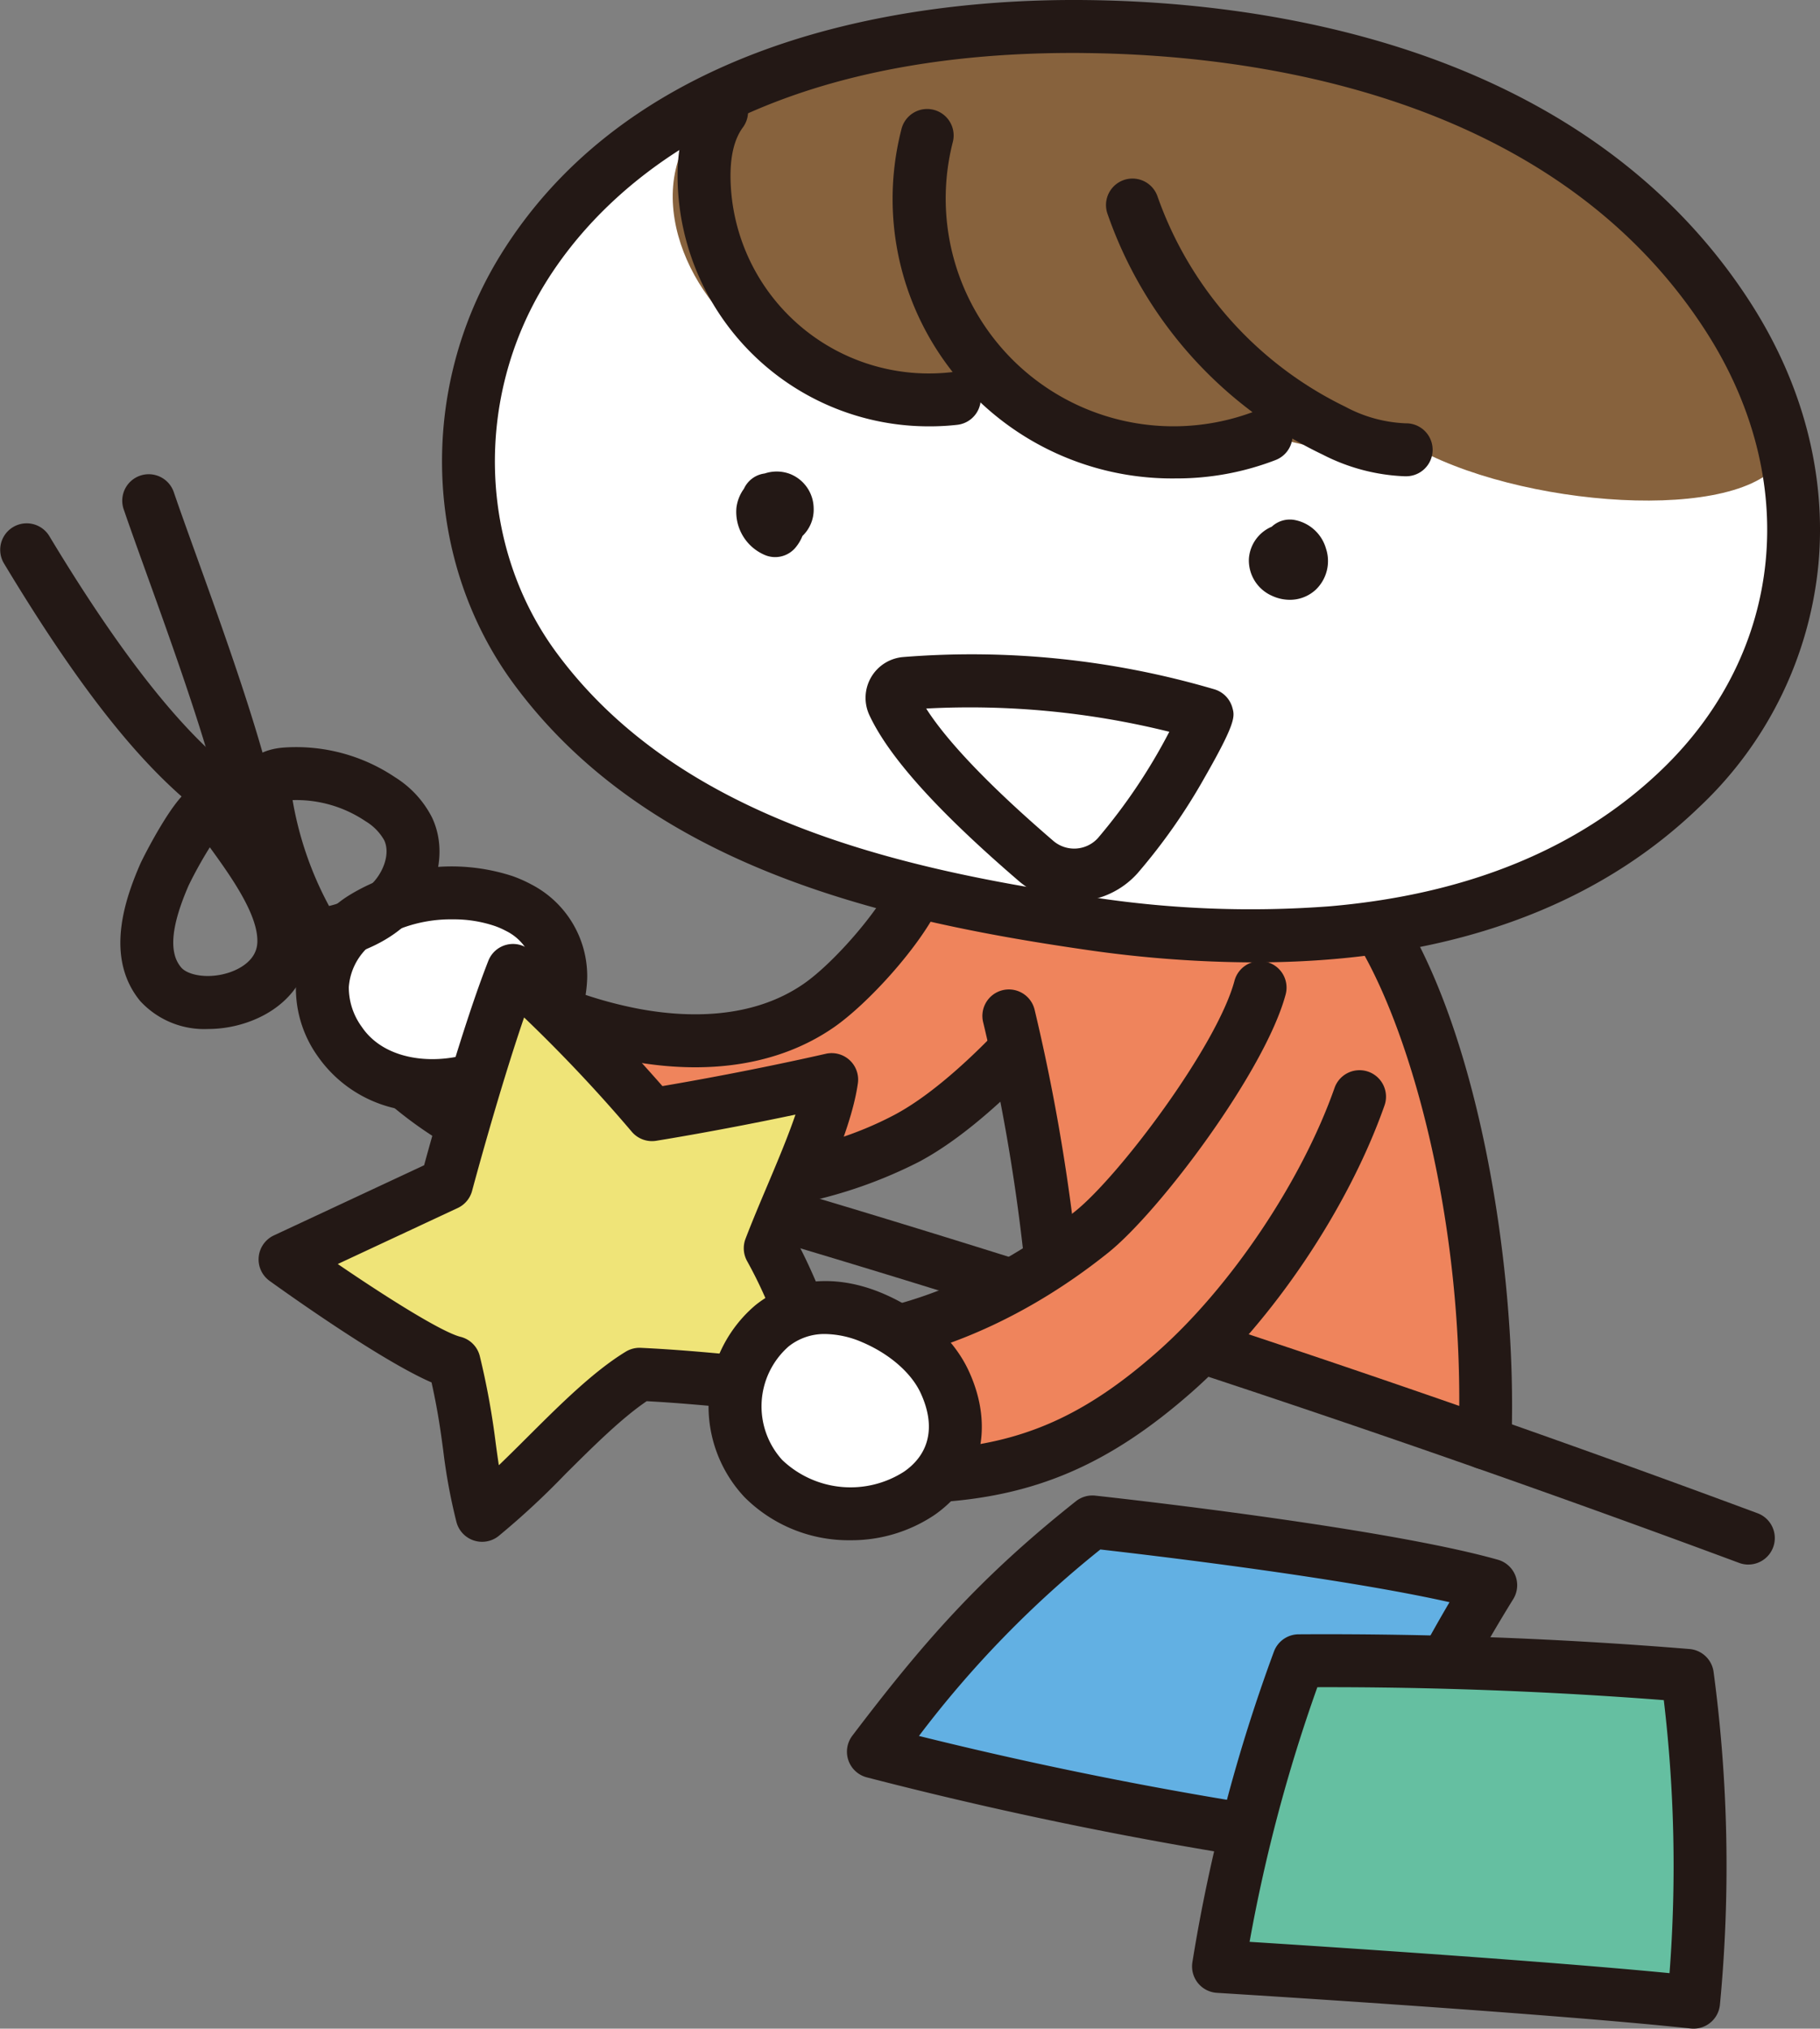
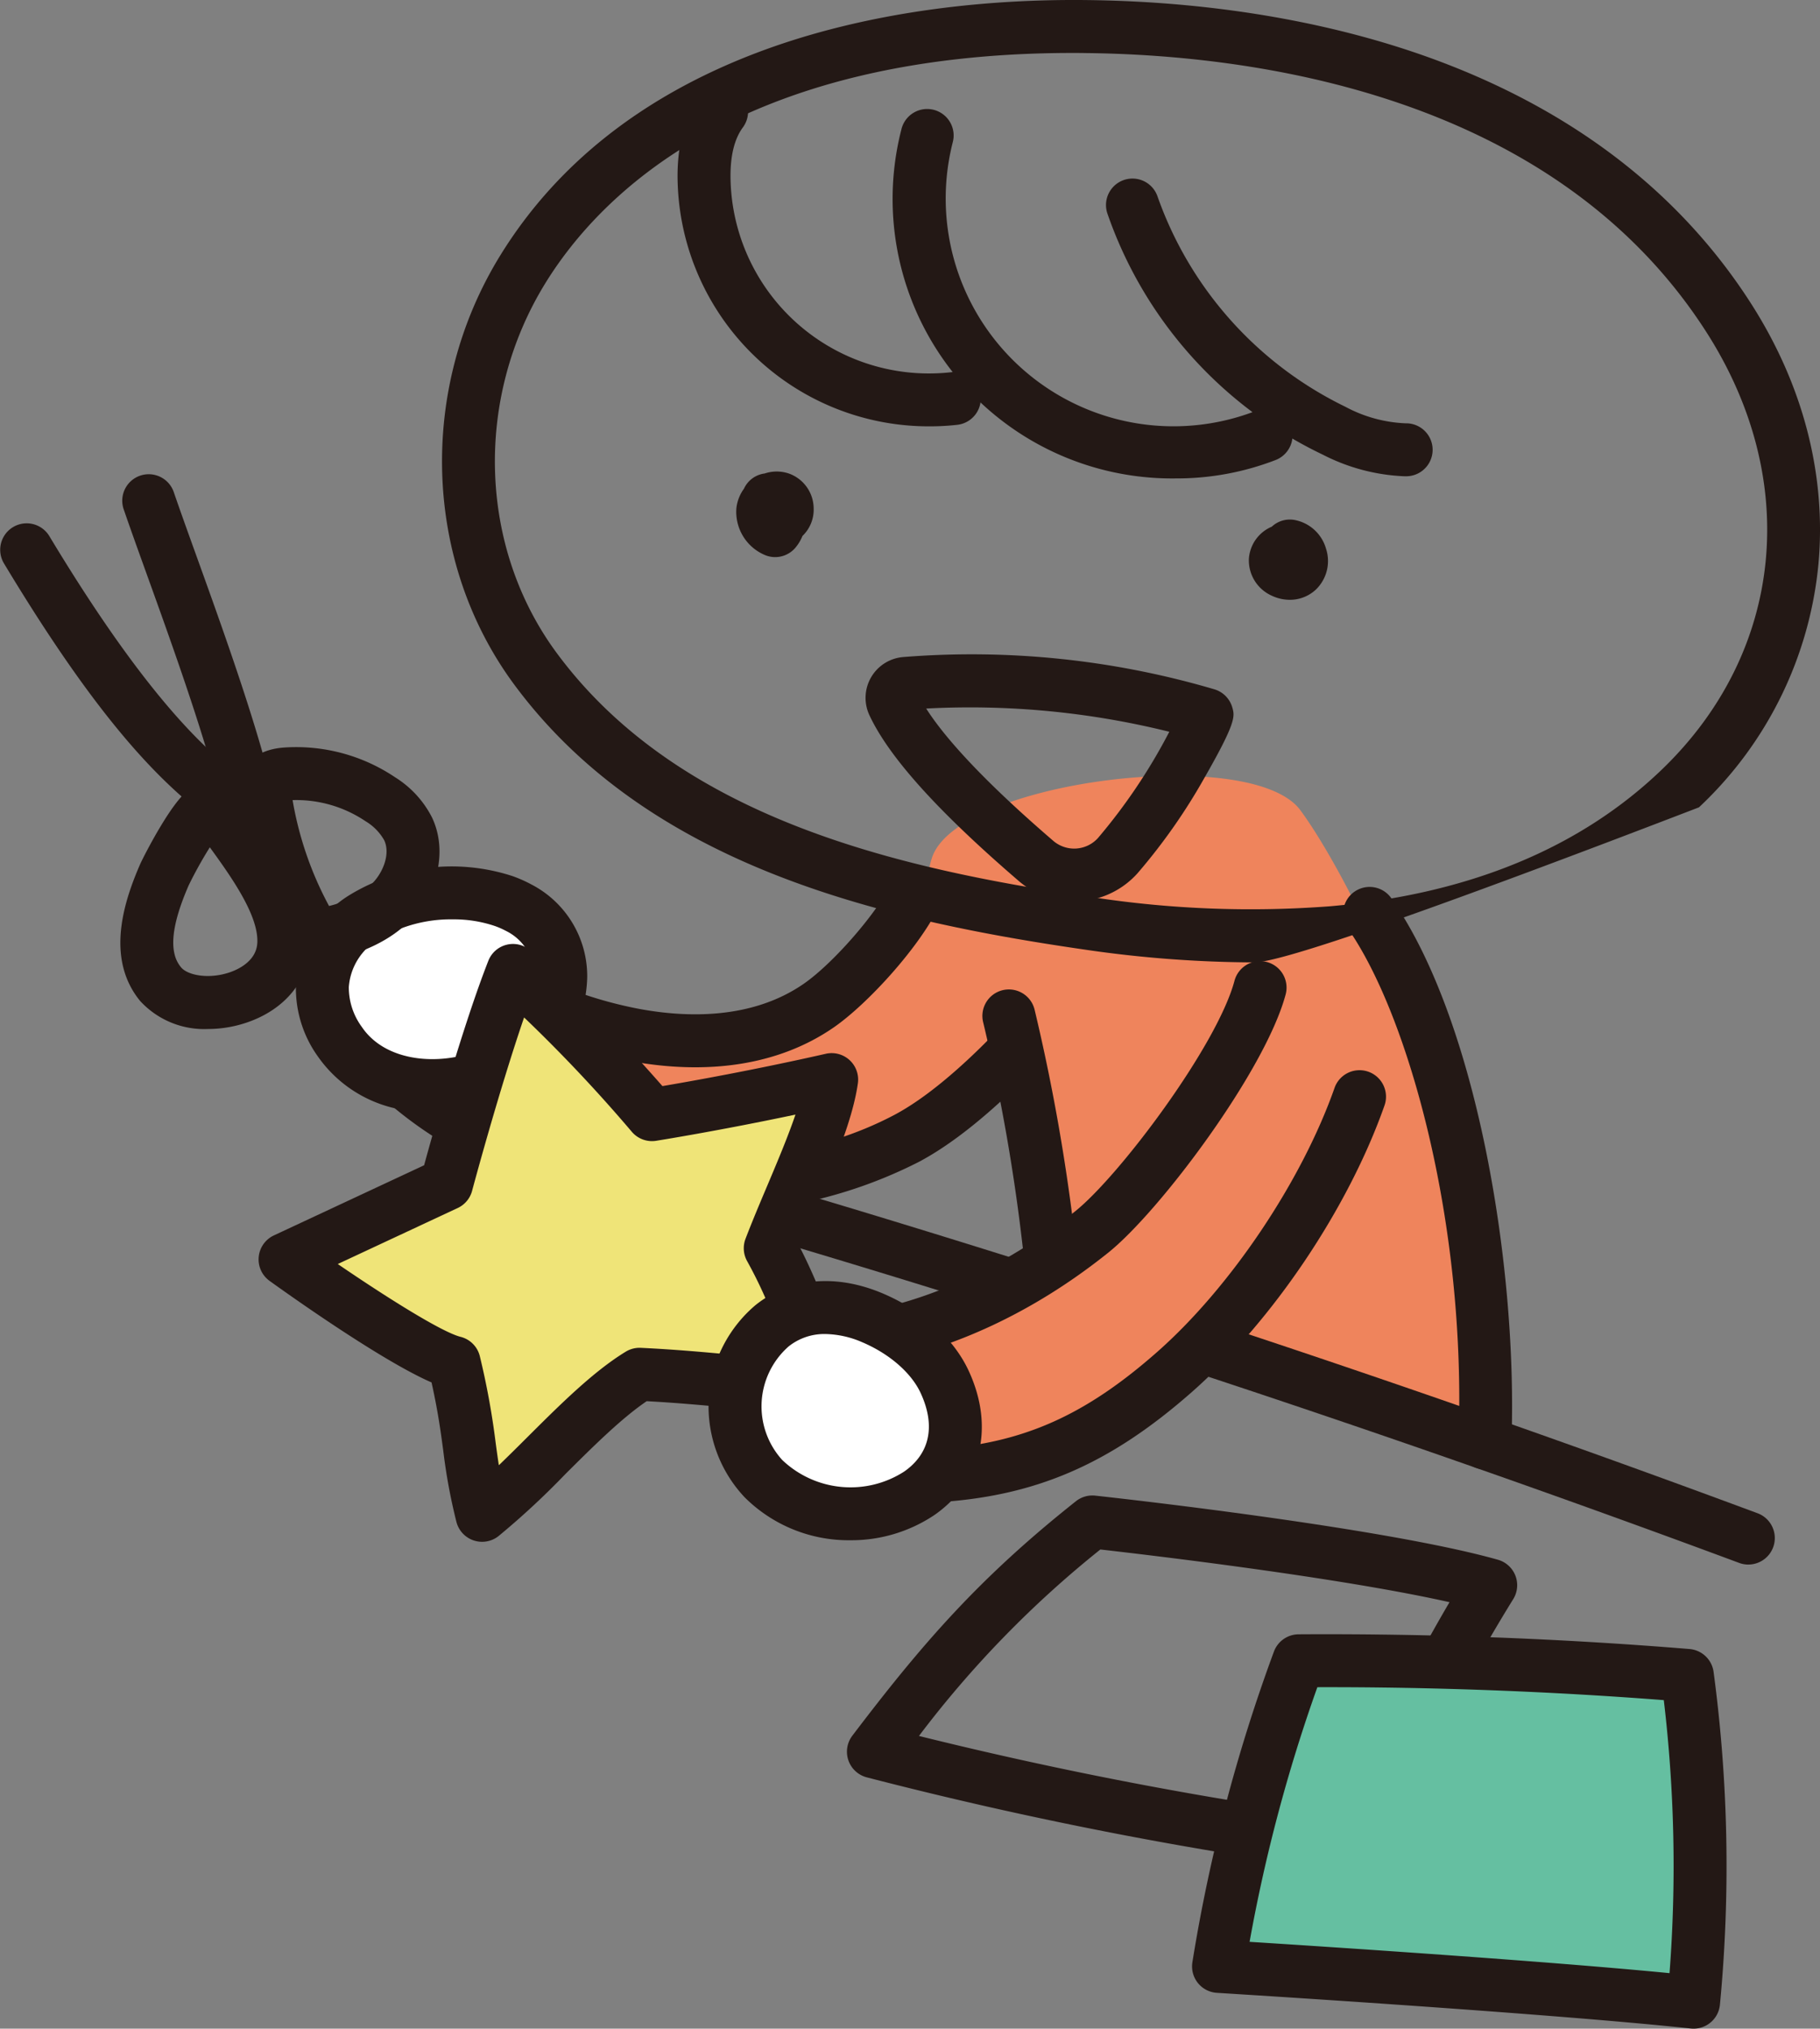
<svg xmlns="http://www.w3.org/2000/svg" width="243.132" height="271" viewBox="0 0 243.132 271">
  <rect x="0" y="0" width="243.132" height="271" fill="#808080" stroke="none" />
  <g id="グループ_456" data-name="グループ 456" transform="translate(-921.868 -8271.567)">
    <g id="グループ_395" data-name="グループ 395">
-       <path id="パス_306" data-name="パス 306" d="M1067.8,8474.877c-12.42,9.854-19.668,18.065-29.253,30.693a542.94,542.94,0,0,0,65.163,12.682,204.991,204.991,0,0,1,17.3-34.925C1105.635,8478.981,1067.8,8474.877,1067.8,8474.877Z" fill="#62b0e3" />
-     </g>
+       </g>
    <g id="グループ_397" data-name="グループ 397">
      <g id="グループ_396" data-name="グループ 396">
        <path id="パス_307" data-name="パス 307" d="M1044.253,8390.854c-2.2,4.721-8.742,12.1-13.029,15.058-14.506,10.012-36.167,1.84-45.446-4.417s-28.353-2.776-11.178,13.405,47.467,19.718,68.3,8.782c9.609-5.045,19.921-17.771,19.921-17.771Z" fill="#ef845c" />
      </g>
    </g>
    <g id="グループ_399" data-name="グループ 399">
      <g id="グループ_398" data-name="グループ 398">
        <path id="パス_308" data-name="パス 308" d="M1015.753,8433.544c-16.142,0-32.45-5.586-43.578-16.071-4.5-4.241-11.308-12.292-6.3-18.555,4.42-5.529,15.392-4.732,21.881-.357a55.154,55.154,0,0,0,19.438,7.767c6.17,1.158,15,1.52,22.022-3.327,3.993-2.756,9.965-9.641,11.833-13.642a3.537,3.537,0,0,1,6.41,2.992c-2.624,5.618-9.674,13.329-14.225,16.471-7.145,4.933-16.6,6.474-27.344,4.458a62.671,62.671,0,0,1-22.088-8.854c-4.363-2.94-11.015-2.826-12.4-1.091-.65.814.3,3.973,5.626,8.989,15.764,14.852,44.576,18.542,64.226,8.226,8.839-4.64,18.719-16.745,18.817-16.867a3.537,3.537,0,0,1,5.5,4.454c-.44.543-10.888,13.355-21.025,18.677A62.171,62.171,0,0,1,1015.753,8433.544Z" fill="#231815" />
      </g>
    </g>
    <g id="グループ_401" data-name="グループ 401">
      <g id="グループ_400" data-name="グループ 400">
        <path id="パス_309" data-name="パス 309" d="M991.126,8392.8a14,14,0,0,0-1.961-.863c-8.623-3.058-23.472.251-24.229,11.236a12.237,12.237,0,0,0,2.335,7.552c4.718,7,15.092,7.177,21.931,3.479C997.894,8409.506,999.851,8397.5,991.126,8392.8Z" fill="#fff" />
      </g>
    </g>
    <g id="グループ_403" data-name="グループ 403">
      <g id="グループ_402" data-name="グループ 402">
        <path id="パス_310" data-name="パス 310" d="M979.571,8420.134a22.382,22.382,0,0,1-2.527-.141,17.252,17.252,0,0,1-12.706-7.29,15.658,15.658,0,0,1-2.93-9.771,15.025,15.025,0,0,1,7.155-11.8,26.225,26.225,0,0,1,21.784-2.527,17.8,17.8,0,0,1,2.457,1.086,13.8,13.8,0,0,1,7.509,12.428,17.683,17.683,0,0,1-9.429,15.2A24.138,24.138,0,0,1,979.571,8420.134Zm2.782-25.754a18.688,18.688,0,0,0-9.91,2.666,8.088,8.088,0,0,0-3.978,6.372,8.93,8.93,0,0,0,1.74,5.333c3.457,5.132,11.744,5.355,17.315,2.344a10.532,10.532,0,0,0,5.719-8.973,6.738,6.738,0,0,0-3.791-6.206h0a10.468,10.468,0,0,0-1.465-.645A17.032,17.032,0,0,0,982.353,8394.38Z" fill="#231815" />
      </g>
    </g>
    <g id="グループ_405" data-name="グループ 405">
      <g id="グループ_404" data-name="グループ 404">
        <path id="パス_311" data-name="パス 311" d="M1059.367,8420.124c-6.916-16.049-16.218-23.507-13.026-33.884s42.714-15.285,49.239-6.444c8.107,10.983,27.267,50.948,24.659,82.04-13.372-2.442-18.935-7.261-26.6-9.443a213.707,213.707,0,0,1-31.692-11.674S1060.28,8424.857,1059.367,8420.124Z" fill="#ef845c" />
      </g>
    </g>
    <g id="グループ_407" data-name="グループ 407">
      <g id="グループ_406" data-name="グループ 406">
        <path id="パス_312" data-name="パス 312" d="M1120.241,8467.858l-.139,0a3.537,3.537,0,0,1-3.4-3.672c1.133-29.229-6.762-57.146-14.765-68.572a3.537,3.537,0,1,1,5.794-4.059c11.611,16.578,16.929,49.936,16.039,72.905A3.538,3.538,0,0,1,1120.241,8467.858Z" fill="#231815" />
      </g>
    </g>
    <g id="グループ_409" data-name="グループ 409">
      <g id="グループ_408" data-name="グループ 408">
-         <path id="パス_313" data-name="パス 313" d="M1099.827,8396.155a143.329,143.329,0,0,1-32.615-1.247c-27.075-3.919-56.848-11.075-73.8-33.983-11.6-15.672-10.808-36.829-1.685-53.418,14.8-26.906,46.211-32.718,75.276-32.393,31.04.347,66.881,9.5,85.726,38.791,13.249,20.592,11.633,45.623-6.358,62.965C1133.61,8389.174,1117.051,8394.664,1099.827,8396.155Z" fill="#fff" />
-       </g>
+         </g>
    </g>
    <g id="グループ_410" data-name="グループ 410">
-       <path id="パス_314" data-name="パス 314" d="M1088.392,8328.706c9.137,3.3,12.965,3.248,23.054,2.948,15.374,8.167,45.395,9.771,48.88.3-18.614-54.152-95.037-74.382-139.8-48.387-14.21,8.253-8.842,24.258-.36,31.717,6.147,5.405,16.627,6.946,31.641,7.041,7.17.045,12.757,7.463,19.768,8.858C1076.752,8332.214,1083.415,8326.906,1088.392,8328.706Z" fill="#87623d" />
-     </g>
+       </g>
    <g id="グループ_412" data-name="グループ 412">
      <g id="グループ_411" data-name="グループ 411">
-         <path id="パス_315" data-name="パス 315" d="M1089.422,8400.128a159.055,159.055,0,0,1-22.717-1.719c-27.667-4.006-58.348-11.342-76.133-35.38-12.154-16.429-12.9-39.487-1.851-57.38,7.495-12.141,19-21.229,34.2-27.015,12.607-4.8,27.866-7.241,44.125-7.058,17.782.2,34.621,3.239,48.695,8.79,17.445,6.88,30.891,17.52,39.966,31.624,7.025,10.918,10.166,23,9.085,34.934a51.183,51.183,0,0,1-15.962,32.492c-12.136,11.7-28.523,18.515-48.7,20.262h0Q1094.943,8400.127,1089.422,8400.128Zm-24.231-121.487c-44.742,0-63.326,19.184-70.451,30.725-9.542,15.456-8.932,35.331,1.519,49.457,16.239,21.949,45.236,28.789,71.459,32.586a139.635,139.635,0,0,0,31.8,1.224h0c18.521-1.6,33.459-7.763,44.4-18.308,16.3-15.715,18.594-38.68,5.837-58.5-20.436-31.763-60.643-36.921-82.791-37.169C1066.371,8278.644,1065.778,8278.641,1065.191,8278.641Z" fill="#231815" />
+         <path id="パス_315" data-name="パス 315" d="M1089.422,8400.128a159.055,159.055,0,0,1-22.717-1.719c-27.667-4.006-58.348-11.342-76.133-35.38-12.154-16.429-12.9-39.487-1.851-57.38,7.495-12.141,19-21.229,34.2-27.015,12.607-4.8,27.866-7.241,44.125-7.058,17.782.2,34.621,3.239,48.695,8.79,17.445,6.88,30.891,17.52,39.966,31.624,7.025,10.918,10.166,23,9.085,34.934a51.183,51.183,0,0,1-15.962,32.492h0Q1094.943,8400.127,1089.422,8400.128Zm-24.231-121.487c-44.742,0-63.326,19.184-70.451,30.725-9.542,15.456-8.932,35.331,1.519,49.457,16.239,21.949,45.236,28.789,71.459,32.586a139.635,139.635,0,0,0,31.8,1.224h0c18.521-1.6,33.459-7.763,44.4-18.308,16.3-15.715,18.594-38.68,5.837-58.5-20.436-31.763-60.643-36.921-82.791-37.169C1066.371,8278.644,1065.778,8278.641,1065.191,8278.641Z" fill="#231815" />
      </g>
    </g>
    <g id="グループ_414" data-name="グループ 414">
      <g id="グループ_413" data-name="グループ 413">
        <path id="パス_316" data-name="パス 316" d="M1025.421,8345.988a3.523,3.523,0,0,1-1.464-.318,6.26,6.26,0,0,1-3.714-6.24,5.447,5.447,0,0,1,1.009-2.578,3.535,3.535,0,0,1,2.77-2.035,5.05,5.05,0,0,1,3.332.043,4.985,4.985,0,0,1,3.209,4.566,4.864,4.864,0,0,1-1.494,3.735,5.824,5.824,0,0,1-.946,1.575A3.542,3.542,0,0,1,1025.421,8345.988Z" fill="#231815" />
      </g>
    </g>
    <g id="グループ_416" data-name="グループ 416">
      <g id="グループ_415" data-name="グループ 415">
        <path id="パス_317" data-name="パス 317" d="M1094.165,8351.691a5.639,5.639,0,0,1-2.378-.537,5.167,5.167,0,0,1-3.079-4.972,5.022,5.022,0,0,1,3.057-4.259,3.529,3.529,0,0,1,2.98-.907,5.4,5.4,0,0,1,4.259,3.829,5.3,5.3,0,0,1-1.332,5.465A5.058,5.058,0,0,1,1094.165,8351.691Zm-.55-3.691h0Z" fill="#231815" />
      </g>
    </g>
    <g id="グループ_418" data-name="グループ 418">
      <g id="グループ_417" data-name="グループ 417">
        <path id="パス_318" data-name="パス 318" d="M1065.359,8391.986a11.292,11.292,0,0,1-7.387-2.724c-10.807-9.293-17.335-16.538-19.957-22.149a5.471,5.471,0,0,1,4.495-7.773,114.75,114.75,0,0,1,41.6,4.313,3.542,3.542,0,0,1,2.385,2.435c.326,1.162.542,1.929-3.71,9.354a78.352,78.352,0,0,1-8.968,12.793A11.309,11.309,0,0,1,1065.359,8391.986Zm-19.764-25.77c2.227,3.494,6.979,9.075,16.988,17.683a4.283,4.283,0,0,0,5.956-.378,75.841,75.841,0,0,0,9.536-14.2A110.536,110.536,0,0,0,1045.595,8366.217Zm-1.171-2.1Z" fill="#231815" />
      </g>
    </g>
    <g id="グループ_420" data-name="グループ 420">
      <g id="グループ_419" data-name="グループ 419">
        <path id="パス_319" data-name="パス 319" d="M963.809,8400.216a3.536,3.536,0,0,1-3.21-2.055l-1.151-2.492a53.079,53.079,0,0,1-5.634-17.076,6.469,6.469,0,0,1,.452-3.983c.664-1.323,2.171-2.949,5.576-3.185a23.673,23.673,0,0,1,14.827,3.988,13.568,13.568,0,0,1,4.915,5.365h0c2.132,4.5.762,10.319-3.332,14.14-3.654,3.409-8.482,4.622-11.8,5.238A3.553,3.553,0,0,1,963.809,8400.216Zm-2.854-21.765a46,46,0,0,0,4.782,13.978c.029.055.057.109.083.165a13.2,13.2,0,0,0,5.607-2.849c1.56-1.455,2.646-4.076,1.763-5.941h0a6.938,6.938,0,0,0-2.483-2.529A16.548,16.548,0,0,0,960.955,8378.451Zm-.192-1.292Z" fill="#231815" />
      </g>
    </g>
    <g id="グループ_422" data-name="グループ 422">
      <g id="グループ_421" data-name="グループ 421">
        <path id="パス_320" data-name="パス 320" d="M956.115,8388.049a3.537,3.537,0,0,1-3.5-3.089c-1.139-8.905-6.917-24.948-11.136-36.662-1.158-3.218-2.253-6.257-3.094-8.715a3.537,3.537,0,0,1,6.693-2.29c.822,2.4,1.908,5.418,3.057,8.608,4.329,12.021,10.259,28.486,11.5,38.162a3.542,3.542,0,0,1-3.513,3.985Z" fill="#231815" />
      </g>
    </g>
    <g id="グループ_425" data-name="グループ 425">
      <g id="グループ_424" data-name="グループ 424">
        <g id="グループ_423" data-name="グループ 423">
          <path id="パス_321" data-name="パス 321" d="M949.644,8409.027a11.618,11.618,0,0,1-9.049-3.739,11.332,11.332,0,0,1-2.221-4.341c-1.3-4.913.637-10.3,2.209-13.922.227-.523,1.427-2.9,2.783-5.148,2.534-4.2,4.266-5.841,6.392-6.037a4.026,4.026,0,0,1,3.752,1.8c.539.8,1.208,1.721,1.916,2.7,3.645,5.016,8.18,11.258,7.885,17.5-.225,4.773-3.431,8.644-8.577,10.357A16.188,16.188,0,0,1,949.644,8409.027Zm.254-24.271a54.315,54.315,0,0,0-2.834,5.1c-1.8,4.145-2.407,7.185-1.853,9.274h0a4.241,4.241,0,0,0,.84,1.653c.888,1.076,3.691,1.611,6.448.693,1.087-.361,3.627-1.474,3.745-3.979C956.419,8393.823,952.713,8388.634,949.9,8384.757Z" fill="#231815" />
        </g>
      </g>
    </g>
    <g id="グループ_427" data-name="グループ 427">
      <g id="グループ_426" data-name="グループ 426">
        <path id="パス_322" data-name="パス 322" d="M953.6,8382.9a3.518,3.518,0,0,1-2.036-.648c-7.095-5.009-15.541-12.771-29.191-35.464a3.537,3.537,0,0,1,6.061-3.646c14.766,24.546,23.17,30.48,27.209,33.332a3.537,3.537,0,0,1-2.043,6.427Z" fill="#231815" />
      </g>
    </g>
    <g id="グループ_429" data-name="グループ 429">
      <g id="グループ_428" data-name="グループ 428">
        <path id="パス_323" data-name="パス 323" d="M1062.077,8441.962a3.537,3.537,0,0,1-3.514-3.184,253.232,253.232,0,0,0-5.342-30.6,3.537,3.537,0,1,1,6.861-1.721,261.517,261.517,0,0,1,5.519,31.611,3.538,3.538,0,0,1-3.166,3.872C1062.315,8441.956,1062.195,8441.962,1062.077,8441.962Z" fill="#231815" />
      </g>
    </g>
    <g id="グループ_431" data-name="グループ 431">
      <g id="グループ_430" data-name="グループ 430">
        <path id="パス_324" data-name="パス 324" d="M1155.425,8480.57a3.5,3.5,0,0,1-1.231-.224c-47.327-17.588-95.921-33.609-144.433-47.62a3.537,3.537,0,0,1,1.963-6.8c48.68,14.06,97.443,30.138,144.934,47.787a3.538,3.538,0,0,1-1.233,6.854Z" fill="#231815" />
      </g>
    </g>
    <g id="グループ_433" data-name="グループ 433">
      <g id="グループ_432" data-name="グループ 432">
        <path id="パス_325" data-name="パス 325" d="M1046.116,8328.52a33.561,33.561,0,0,1-33.726-32.761c-.113-4.7.919-8.548,3.067-11.428a3.537,3.537,0,0,1,5.67,4.229c-1.179,1.581-1.74,3.945-1.665,7.027a26.506,26.506,0,0,0,29.492,25.7,3.537,3.537,0,0,1,.8,7.029A32.31,32.31,0,0,1,1046.116,8328.52Z" fill="#231815" />
      </g>
    </g>
    <g id="グループ_435" data-name="グループ 435">
      <g id="グループ_434" data-name="グループ 434">
        <path id="パス_326" data-name="パス 326" d="M1078.953,8335.477a37.338,37.338,0,0,1-36.665-46.639,3.537,3.537,0,1,1,6.855,1.744,30.431,30.431,0,0,0,40.538,35.857,3.537,3.537,0,1,1,2.568,6.591A36.652,36.652,0,0,1,1078.953,8335.477Z" fill="#231815" />
      </g>
    </g>
    <g id="グループ_437" data-name="グループ 437">
      <g id="グループ_436" data-name="グループ 436">
        <path id="パス_327" data-name="パス 327" d="M1109.525,8335.191a26.12,26.12,0,0,1-10.97-2.9,55.955,55.955,0,0,1-28.762-32.235,3.537,3.537,0,0,1,6.692-2.291,49.517,49.517,0,0,0,25.106,28.138,18.528,18.528,0,0,0,8.073,2.212,3.537,3.537,0,0,1,.1,7.074Z" fill="#231815" />
      </g>
    </g>
    <g id="グループ_439" data-name="グループ 439">
      <g id="グループ_438" data-name="グループ 438">
        <path id="パス_328" data-name="パス 328" d="M1024.761,8438.316c2.887-7.562,7.346-16.4,8.212-22.531-13.12,2.972-24.013,4.684-24.013,4.684A217.992,217.992,0,0,0,990.4,8401.2c-3.985,10.153-8.889,28.537-8.889,28.537l-21.56,10.068s17.295,12.451,22.579,13.772c2.348,9.721,1.78,12.744,3.738,20.413,6.33-4.928,14.222-14.69,21.032-18.838,11.64.555,19.1,2.042,26.3,1.561C1029.4,8451.069,1028.981,8445.708,1024.761,8438.316Z" fill="#efe478" />
      </g>
    </g>
    <g id="グループ_441" data-name="グループ 441">
      <g id="グループ_440" data-name="グループ 440">
        <path id="パス_329" data-name="パス 329" d="M986.267,8477.528a3.537,3.537,0,0,1-3.427-2.662,76.049,76.049,0,0,1-1.767-9.587c-.348-2.579-.707-5.234-1.556-9.04-6.654-2.887-18.978-11.651-21.634-13.563a3.537,3.537,0,0,1,.57-6.075l20.072-9.373c1.295-4.735,5.216-18.742,8.582-27.319a3.536,3.536,0,0,1,5.7-1.295,238.865,238.865,0,0,1,17.553,18.039c3.693-.625,12.2-2.135,21.827-4.316a3.536,3.536,0,0,1,4.284,3.943c-.673,4.771-3.18,10.707-5.6,16.446-.749,1.774-1.517,3.594-2.213,5.339a71.511,71.511,0,0,1,3.486,7.944,33.855,33.855,0,0,0,4.3,8.593,3.537,3.537,0,0,1-2.6,5.642,91.38,91.38,0,0,1-14.523-.628c-3.25-.306-6.9-.647-11.06-.872-3.384,2.291-7.2,6.09-10.9,9.772a105.564,105.564,0,0,1-8.917,8.267A3.538,3.538,0,0,1,986.267,8477.528Zm-19.276-37.107c6.451,4.409,13.895,9.1,16.4,9.726a3.536,3.536,0,0,1,2.58,2.6,102.91,102.91,0,0,1,2.116,11.584c.137,1.016.268,1.984.421,2.969,1.245-1.191,2.537-2.478,3.862-3.8,4.317-4.3,8.781-8.744,13.094-11.371a3.534,3.534,0,0,1,2.008-.512c4.795.229,8.892.613,12.507.952,2.747.258,5.191.486,7.471.607-.7-1.523-1.294-3.052-1.9-4.619a58.944,58.944,0,0,0-3.856-8.49,3.537,3.537,0,0,1-.233-3.016c.879-2.3,1.905-4.731,2.9-7.081,1.368-3.239,2.765-6.547,3.771-9.509-10.477,2.211-18.523,3.483-18.617,3.5a3.54,3.54,0,0,1-3.288-1.257,203.647,203.647,0,0,0-14.345-15.221c-3.417,9.969-6.907,23.01-6.948,23.164a3.54,3.54,0,0,1-1.921,2.293Z" fill="#231815" />
      </g>
    </g>
    <g id="新規シンボル_6" data-name="新規シンボル 6">
      <g id="グループ_443" data-name="グループ 443">
        <g id="グループ_442" data-name="グループ 442">
          <path id="パス_330" data-name="パス 330" d="M1104.029,8412.469c.523-3.23-1.8-5.459-4.285-7.578-3.345-2.85-6.151-2.52-8.666,1.968-11.046,19.708-24.012,36.791-37.9,40.952-10.558,3.164-11.721,1.692-21.021,4.808-.115.038.009.1-.084.067-.754-.278-1.718,2-2.043-.071,7.763,7.175-12.388,19.074,16.4,16.13S1098.323,8447.75,1104.029,8412.469Z" fill="#ef845c" />
        </g>
      </g>
      <g id="グループ_445" data-name="グループ 445">
        <g id="グループ_444" data-name="グループ 444">
          <path id="パス_331" data-name="パス 331" d="M1046.425,8472.281a3.538,3.538,0,0,1-3.536-3.568c.023-2.594-1.793-4.414-4.756-7.167-.432-.4-.862-.8-1.282-1.205-.494-.473-.993-.979-1.5-1.5-2.173-2.2-3.911-3.842-5.754-4.444q-1.57-.047-2.984-.219a3.537,3.537,0,0,1,0-7.023,11.865,11.865,0,0,1,4.05.2c10.6.092,23.873-5.193,34.829-13.97,5.931-4.752,18.933-22.078,21.279-30.759a3.537,3.537,0,1,1,6.828,1.846c-2.75,10.176-16.782,28.9-23.685,34.435-10.438,8.36-21.015,12.765-29.95,14.543l.42.426c.465.471.918.931,1.366,1.361.392.377.795.751,1.2,1.126,2.4,2.229,5.245,4.873,6.441,8.592,10.24-1.109,18.056-4.85,27.05-12.775,9.787-8.623,19.315-22.8,23.708-35.288a3.537,3.537,0,0,1,6.673,2.35c-4.834,13.734-14.924,28.748-25.7,38.247-11.074,9.757-21.067,14.041-34.494,14.786C1046.556,8472.279,1046.491,8472.281,1046.425,8472.281Z" fill="#231815" />
        </g>
      </g>
    </g>
    <g id="グループ_450" data-name="グループ 450">
      <g id="グループ_447" data-name="グループ 447">
        <g id="グループ_446" data-name="グループ 446">
          <path id="パス_332" data-name="パス 332" d="M1038.409,8447.605c-4.489-1.906-9.473-2.087-13.4,1.066-6.18,4.959-6.577,14.98-1.145,20.428,10.36,10.389,31.323,2.415,24.2-12.942C1046.255,8452.276,1042.376,8449.29,1038.409,8447.605Z" fill="#fff" />
        </g>
      </g>
      <g id="グループ_449" data-name="グループ 449">
        <g id="グループ_448" data-name="グループ 448">
          <path id="パス_333" data-name="パス 333" d="M1035.422,8477.32a19.662,19.662,0,0,1-14.065-5.724,17.715,17.715,0,0,1,1.436-25.684c4.548-3.649,10.745-4.218,17-1.563h0c5.29,2.247,9.472,6.009,11.472,10.318,3.481,7.5,1.734,14.886-4.558,19.277A19.96,19.96,0,0,1,1035.422,8477.32Zm-3.3-27.548a7.648,7.648,0,0,0-4.9,1.657,10.658,10.658,0,0,0-.855,15.172,13.223,13.223,0,0,0,16.293,1.542c3.44-2.4,4.218-6.129,2.19-10.5-1.254-2.7-4.177-5.237-7.822-6.785h0A12.875,12.875,0,0,0,1032.124,8449.772Z" fill="#231815" />
        </g>
      </g>
    </g>
    <g id="グループ_452" data-name="グループ 452">
      <g id="グループ_451" data-name="グループ 451">
        <path id="パス_334" data-name="パス 334" d="M1103.712,8521.79a3.537,3.537,0,0,1-.464-.031,548.411,548.411,0,0,1-65.588-12.765,3.539,3.539,0,0,1-1.93-5.563c9.438-12.434,16.994-21.108,29.871-31.324a3.531,3.531,0,0,1,2.58-.745c1.557.168,38.308,4.186,53.79,8.562a3.537,3.537,0,0,1,2.044,5.269,201.861,201.861,0,0,0-17,34.322A3.538,3.538,0,0,1,1103.712,8521.79Zm-59.082-18.326a541.655,541.655,0,0,0,56.794,10.912,209.041,209.041,0,0,1,14.083-28.78c-14.731-3.316-40.313-6.323-46.643-7.041A139.691,139.691,0,0,0,1044.63,8503.464Z" fill="#231815" />
      </g>
    </g>
    <g id="グループ_453" data-name="グループ 453">
      <path id="パス_335" data-name="パス 335" d="M1147.279,8495.378q-25.895-2.123-51.91-1.955a217.091,217.091,0,0,0-10.717,40.826s44.015,2.691,63.461,4.781A191.523,191.523,0,0,0,1147.279,8495.378Z" fill="#65bfa1" />
    </g>
    <g id="グループ_455" data-name="グループ 455">
      <g id="グループ_454" data-name="グループ 454">
        <path id="パス_336" data-name="パス 336" d="M1148.113,8542.567a3.5,3.5,0,0,1-.378-.021c-19.144-2.056-62.859-4.74-63.3-4.767a3.536,3.536,0,0,1-3.276-4.091,221,221,0,0,1,10.891-41.492,3.538,3.538,0,0,1,3.295-2.311c17.356-.108,34.926.55,52.222,1.967a3.538,3.538,0,0,1,3.217,3.055,195.088,195.088,0,0,1,.848,44.459,3.54,3.54,0,0,1-3.52,3.2Zm-59.315-11.6c10.463.663,39.321,2.548,56.1,4.183a188.118,188.118,0,0,0-.765-36.472c-15.347-1.181-30.888-1.765-46.281-1.727A214.052,214.052,0,0,0,1088.8,8530.965Z" fill="#231815" />
      </g>
    </g>
  </g>
</svg>